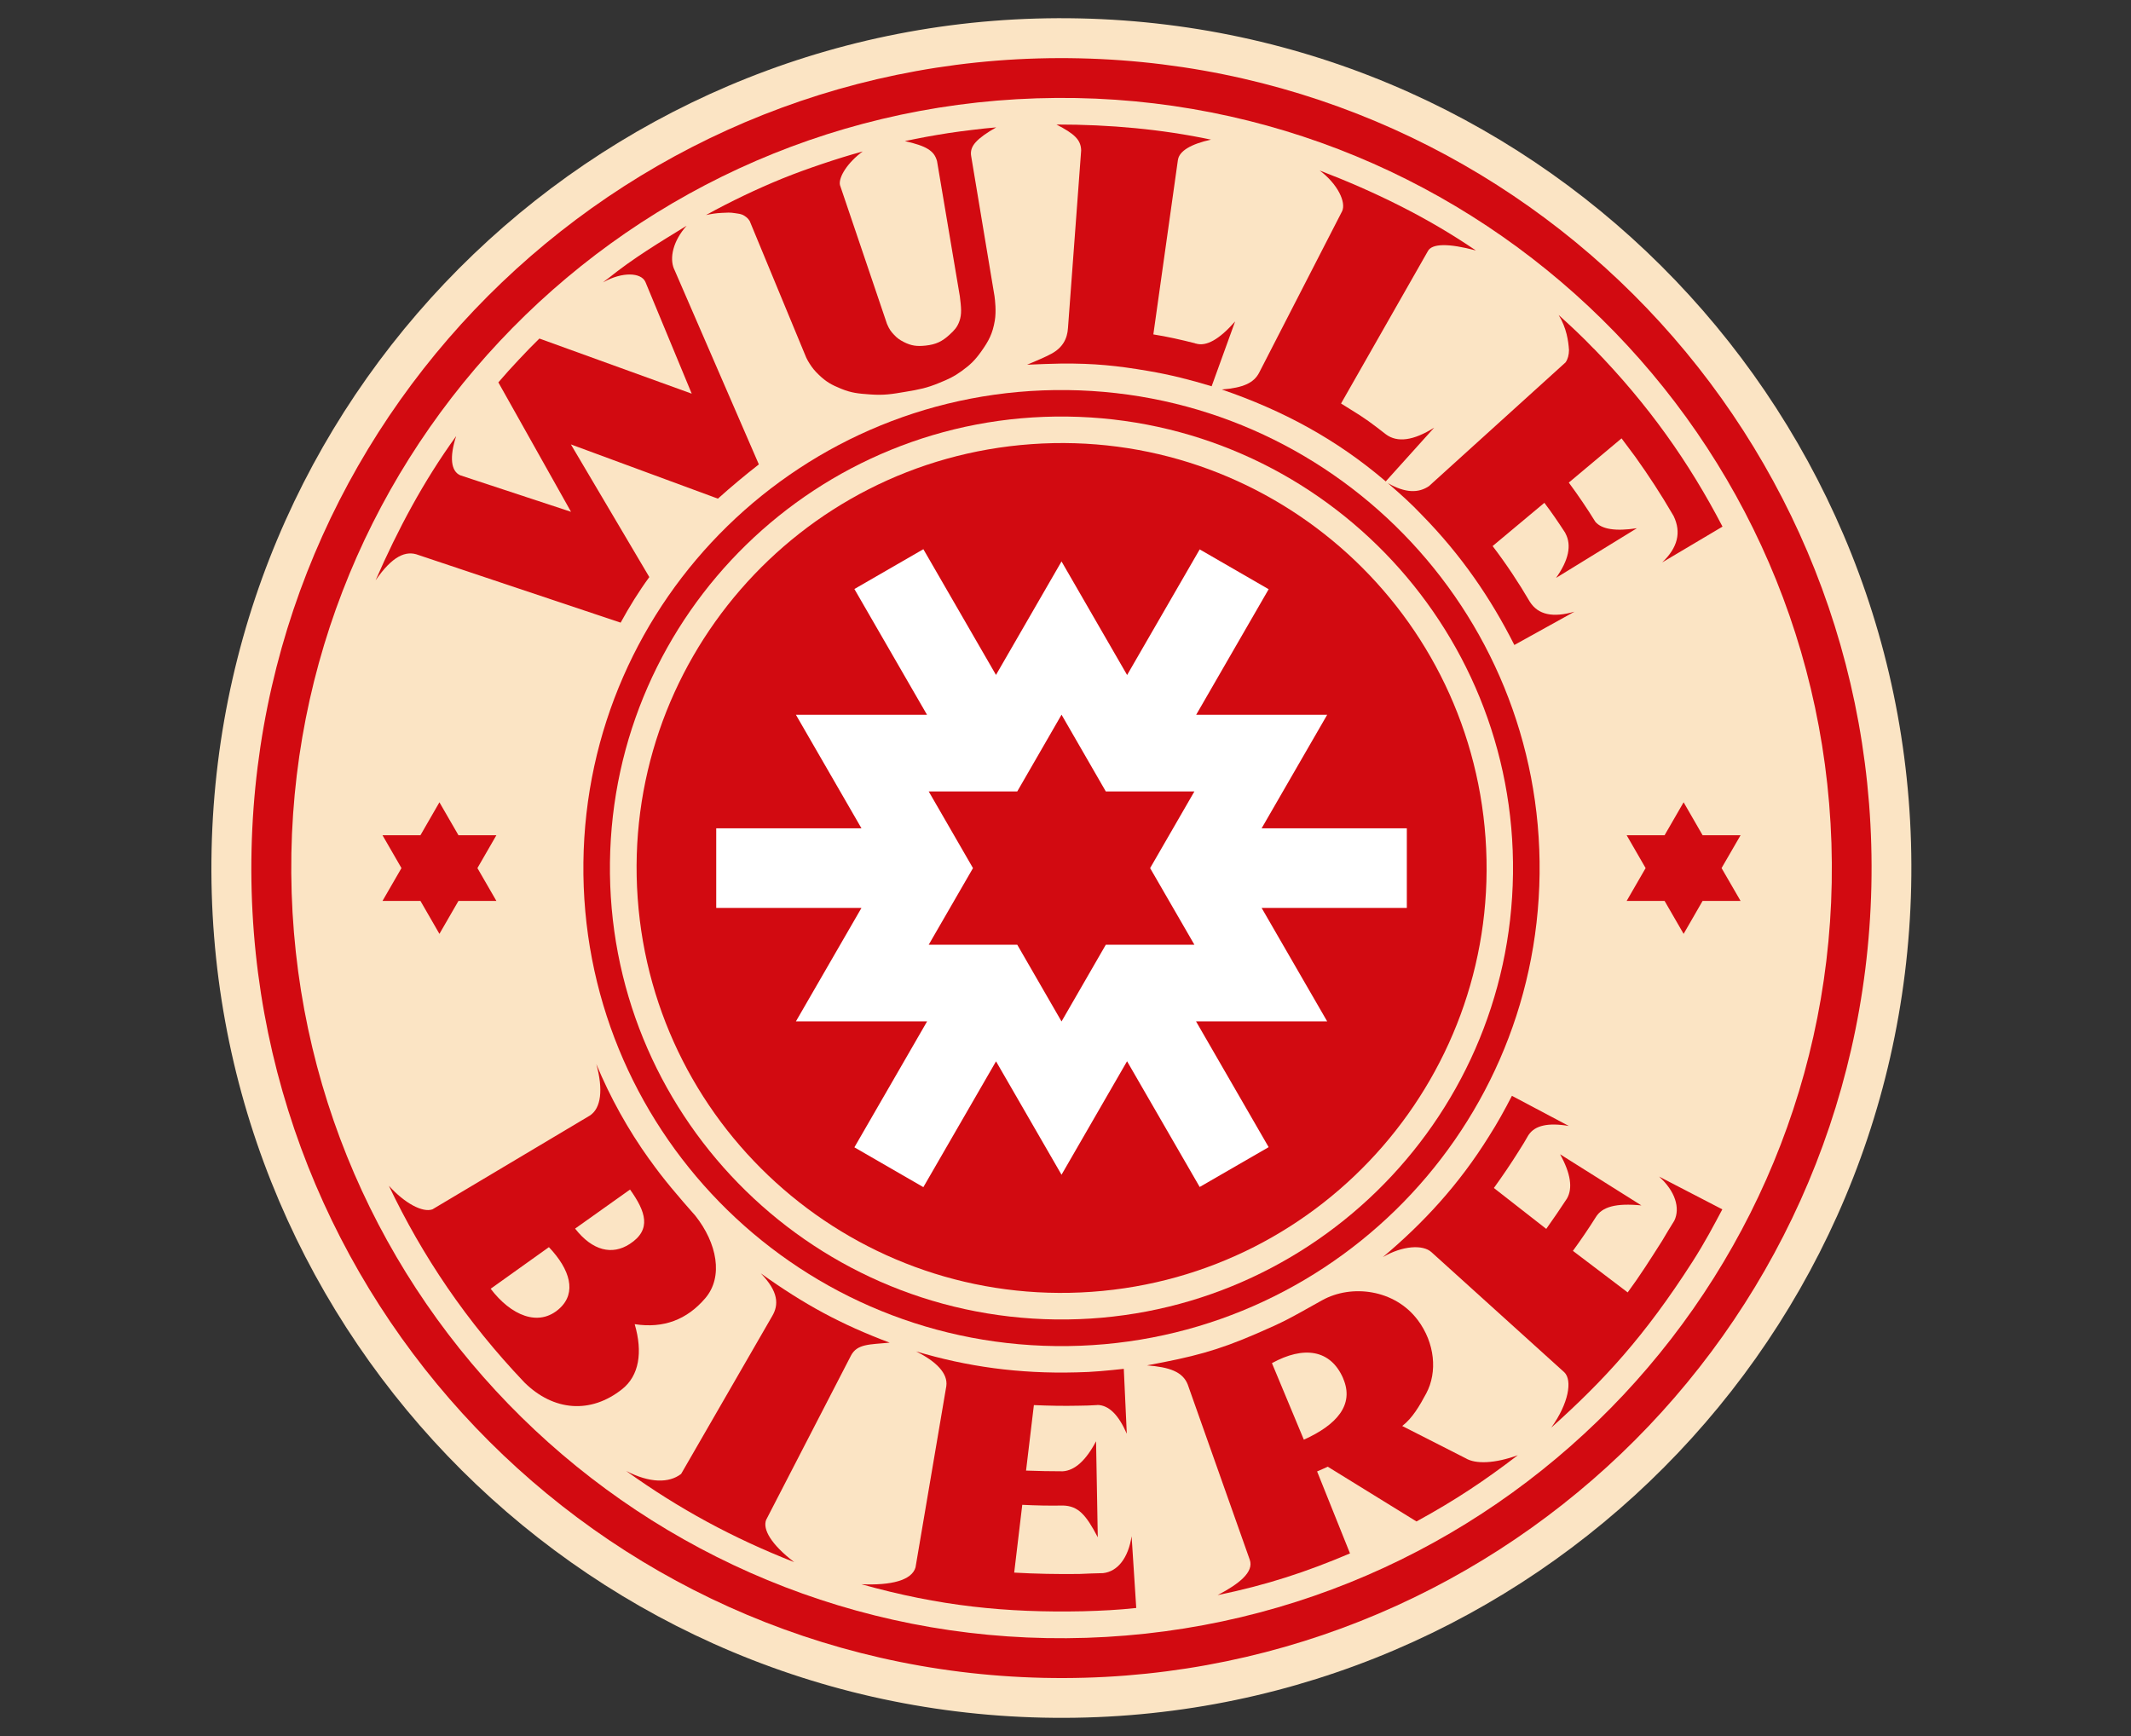
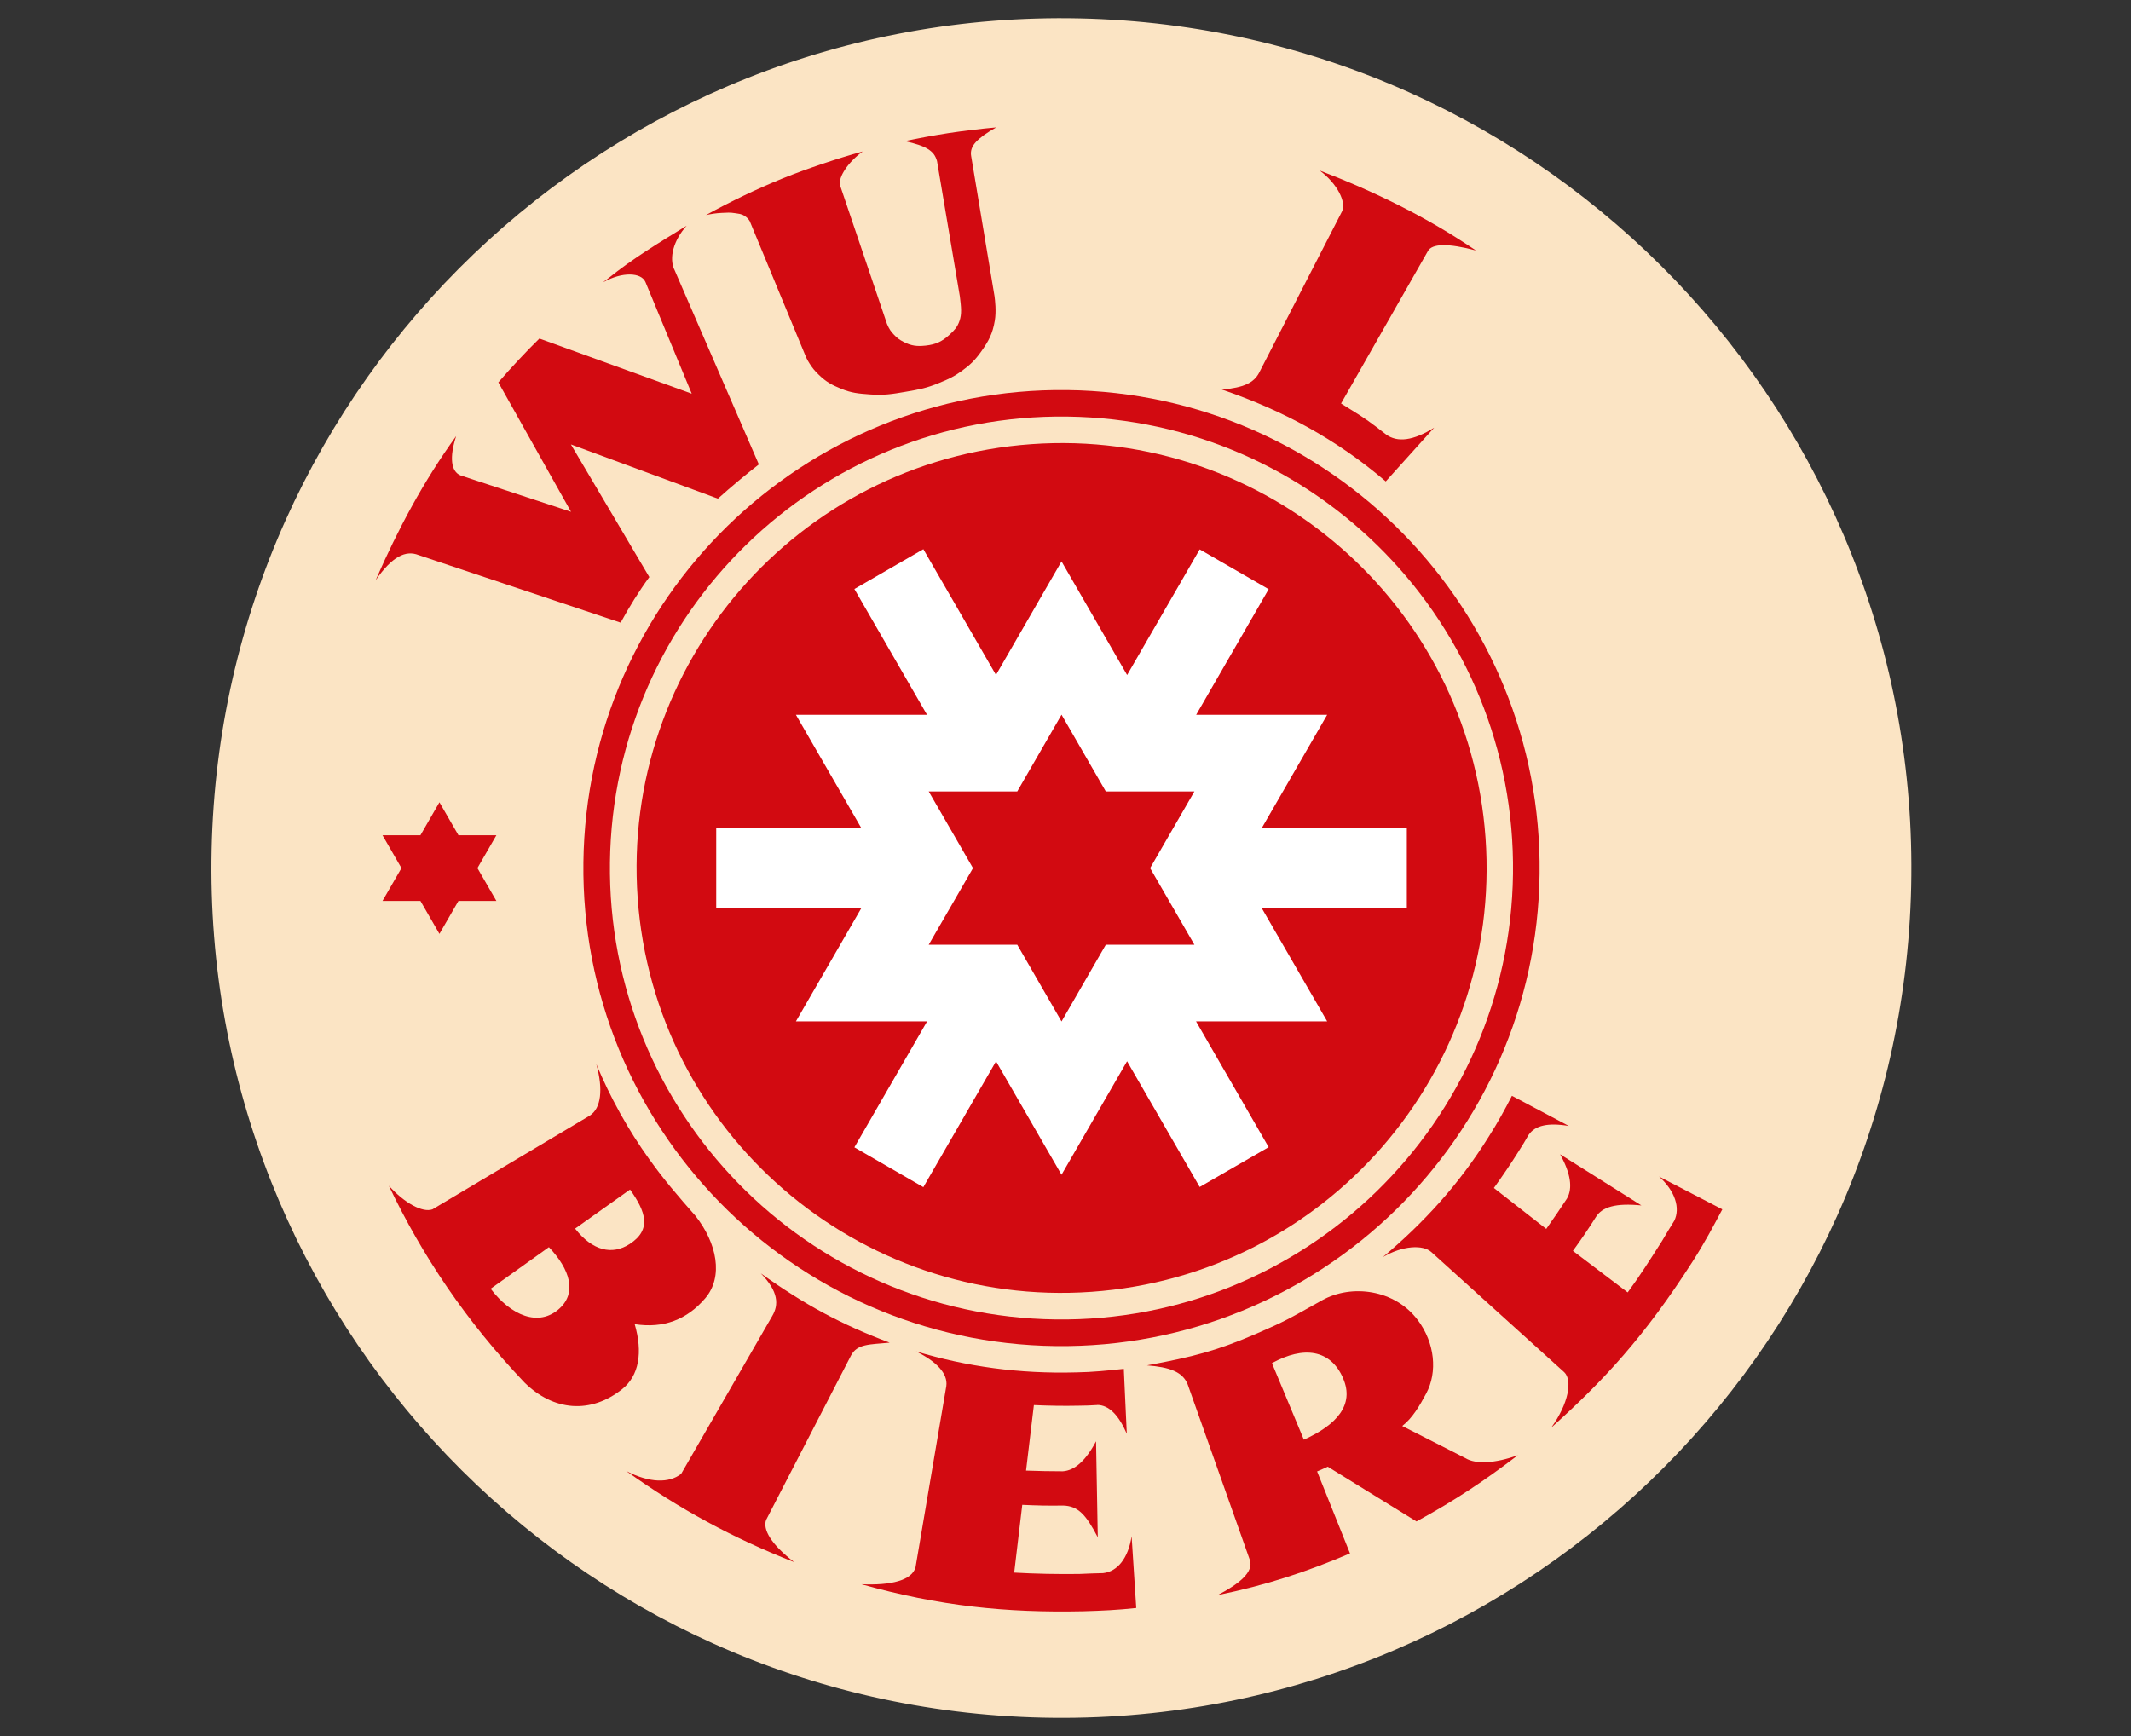
<svg xmlns="http://www.w3.org/2000/svg" fill="none" viewBox="0 0 135 110" height="110" width="135">
  <rect x="0" y="0" width="135" height="110" fill="#333333" stroke="none" />
  <path fill="#FBE4C4" d="M121.074 56.166C121.718 26.434 98.137 1.809 68.404 1.166C38.672 0.522 14.048 24.103 13.405 53.835C12.761 83.567 36.342 108.192 66.074 108.835C95.806 109.479 120.43 85.898 121.074 56.166Z" />
-   <path fill="#D20A11" d="M118.552 56.169C119.195 27.832 96.745 4.339 68.409 3.696C40.072 3.053 16.579 25.503 15.936 53.84C15.293 82.177 37.743 105.67 66.08 106.313C94.416 106.956 117.909 84.506 118.552 56.169Z" />
  <path fill="#FBE4C4" d="M68.825 103.777C95.762 102.907 116.893 80.365 116.023 53.428C115.153 26.491 92.611 5.36 65.674 6.23C38.738 7.1 17.607 29.642 18.477 56.579C19.347 83.516 41.889 104.647 68.825 103.777Z" />
  <path fill="#D20A11" d="M97.534 55.363C97.732 38.636 84.333 24.915 67.606 24.716C50.879 24.518 37.158 37.917 36.959 54.644C36.761 71.371 50.16 85.093 66.887 85.291C83.614 85.49 97.335 72.091 97.534 55.363Z" />
  <path fill="#FBE4C4" d="M95.849 55.364C96.051 39.566 83.407 26.596 67.61 26.395C51.812 26.194 38.842 38.837 38.641 54.635C38.44 70.433 51.083 83.402 66.881 83.604C82.678 83.805 95.648 71.162 95.849 55.364Z" />
  <path fill="#D20A11" d="M69.164 81.853C83.996 80.798 95.164 67.919 94.109 53.087C93.053 38.255 80.174 27.087 65.342 28.142C50.51 29.197 39.342 42.077 40.397 56.908C41.453 71.74 54.332 82.909 69.164 81.853Z" />
  <path fill="#D20A11" d="M90.45 15.924C90.705 15.416 91.768 15.41 93.498 15.87C90.385 13.748 87.067 12.133 83.603 10.804C84.737 11.653 85.292 12.816 85.024 13.383L79.759 23.632C79.43 24.243 78.803 24.57 77.402 24.68C81.276 26.009 84.659 27.829 87.788 30.503L90.854 27.099C89.551 27.921 88.518 28.06 87.797 27.52C86.891 26.817 86.523 26.532 85.535 25.929L84.956 25.567L90.45 15.924Z" />
-   <path fill="#D20A11" d="M100.954 22.083C100.304 21.392 99.413 20.567 98.74 19.958C99.244 20.771 99.36 21.623 99.396 22.181C99.393 22.49 99.324 22.757 99.179 22.962L90.586 30.747L90.545 30.789C89.877 31.255 89.028 31.249 87.921 30.613C88.799 31.376 89.372 31.887 90.085 32.638C92.569 35.169 94.448 37.918 95.935 40.868L99.743 38.758C98.375 39.153 97.448 38.954 96.923 38.141C96.217 36.933 95.43 35.745 94.558 34.6L97.837 31.86C98.282 32.445 98.707 33.068 99.114 33.694C99.134 33.715 99.155 33.757 99.173 33.798C99.574 34.546 99.378 35.493 98.576 36.618L103.699 33.469C102.355 33.677 101.467 33.54 101.064 33.059C100.538 32.204 99.971 31.373 99.384 30.578L102.726 27.776C103.011 28.171 103.313 28.548 103.598 28.945C104.447 30.133 105.237 31.341 105.961 32.59C105.982 32.632 106.003 32.653 106.023 32.694C106.525 33.733 106.285 34.701 105.302 35.636L109.122 33.368C106.991 29.272 104.421 25.639 100.96 22.08L100.954 22.083Z" />
-   <path fill="#D20A11" d="M74.624 10.131C74.704 9.573 75.44 9.127 76.719 8.848C73.594 8.189 70.311 7.887 66.927 7.89C68.067 8.48 68.477 8.854 68.492 9.534L67.658 20.774C67.616 21.484 67.304 22.039 66.604 22.416C66.274 22.603 65.52 22.92 65.066 23.11C65.562 23.086 66.752 23.039 67.248 23.036C69.332 23.021 70.774 23.169 72.736 23.505C74.143 23.742 75.434 24.072 76.758 24.475L78.245 20.368C77.242 21.51 76.419 21.97 75.757 21.768C75.737 21.768 75.716 21.768 75.695 21.748C74.826 21.528 73.938 21.326 73.068 21.19V21.169L74.621 10.136L74.624 10.131Z" />
  <path fill="#D20A11" d="M57.319 8.938C57.66 9.018 57.948 9.092 58.189 9.175C58.429 9.256 58.625 9.342 58.782 9.44C58.94 9.538 59.062 9.644 59.157 9.769C59.248 9.894 59.314 10.039 59.361 10.205L60.807 18.777C60.89 19.466 60.943 19.893 60.777 20.356C60.638 20.742 60.459 20.926 60.16 21.202C59.682 21.642 59.29 21.826 58.646 21.897C58.097 21.956 57.741 21.918 57.251 21.668C56.981 21.532 56.806 21.398 56.631 21.205C56.453 21.015 56.34 20.876 56.191 20.523L53.211 11.722C53.185 11.594 53.205 11.443 53.262 11.274C53.318 11.105 53.413 10.921 53.541 10.728C53.668 10.538 53.829 10.339 54.016 10.149C54.203 9.956 54.416 9.769 54.654 9.597C53.784 9.834 52.923 10.104 52.078 10.389C51.232 10.674 50.398 10.974 49.572 11.309C48.747 11.645 47.934 12.004 47.13 12.39C46.325 12.776 45.515 13.188 44.728 13.625C45.079 13.553 45.34 13.506 45.735 13.488C46.055 13.473 46.242 13.453 46.56 13.506C46.803 13.547 46.961 13.544 47.165 13.678C47.317 13.776 47.397 13.853 47.495 14.008L51.074 22.657C51.148 22.808 51.193 22.891 51.282 23.03C51.475 23.333 51.609 23.491 51.864 23.74C52.333 24.194 52.677 24.384 53.28 24.63C53.956 24.906 54.39 24.939 55.12 24.992C56.001 25.058 56.509 24.972 57.379 24.823C58.224 24.681 58.714 24.589 59.507 24.259C60.086 24.022 60.418 23.876 60.925 23.508C61.475 23.108 61.763 22.829 62.157 22.277C62.641 21.597 62.881 21.143 63.021 20.318C63.122 19.721 63.036 19.015 63.003 18.768L61.525 9.897C61.495 9.736 61.504 9.585 61.552 9.437C61.599 9.288 61.688 9.146 61.819 9.003C61.95 8.858 62.122 8.712 62.335 8.558C62.549 8.404 62.807 8.243 63.11 8.071C62.614 8.113 62.113 8.166 61.611 8.229C61.109 8.291 60.596 8.353 60.103 8.43C59.611 8.508 59.145 8.585 58.676 8.671C58.207 8.754 57.747 8.858 57.316 8.941L57.319 8.938Z" />
  <path fill="#D20A11" d="M42.702 17.046C42.399 16.334 42.642 15.262 43.497 14.304C41.817 15.337 40.105 16.364 38.529 17.64C38.407 17.723 38.303 17.809 38.202 17.892C39.431 17.198 40.618 17.266 40.885 17.86L43.821 24.944L34.171 21.451C33.649 21.967 33.358 22.264 32.856 22.801C32.343 23.348 32.061 23.662 31.571 24.229L36.175 32.43L29.17 30.121C28.568 29.868 28.461 28.978 28.897 27.634C26.808 30.527 25.211 33.537 23.795 36.769C24.846 35.25 25.703 34.849 26.514 35.169L39.318 39.453C39.864 38.455 40.464 37.482 41.135 36.565L36.166 28.159L45.48 31.596C46.332 30.83 47.213 30.097 48.074 29.426L42.708 17.052L42.702 17.046Z" />
  <path fill="#D20A11" d="M89.809 83.635C88.363 81.706 85.63 81.344 83.751 82.392C81.549 83.623 81.433 83.706 79.637 84.487C77.094 85.591 75.574 85.974 72.662 86.514C74.087 86.624 74.921 86.918 75.241 87.719L79.174 98.832C79.447 99.612 78.489 100.363 77.141 101.07C80.26 100.429 82.78 99.595 85.523 98.428L83.439 93.234C83.668 93.142 83.902 93.029 84.113 92.934L89.735 96.404C92.246 95.03 94.083 93.792 96.155 92.207C94.691 92.738 93.475 92.78 92.845 92.397L88.832 90.355C89.479 89.859 89.936 89.07 90.355 88.286C91.073 86.939 90.907 85.096 89.812 83.635H89.809ZM85.09 87.345C85.814 89.019 84.668 90.293 82.599 91.222L80.578 86.372C82.573 85.277 84.288 85.484 85.093 87.342L85.09 87.345Z" />
  <path fill="#D20A11" d="M41.149 73.479C39.778 71.567 38.659 69.54 37.778 67.427C38.223 69.044 38.08 70.223 37.365 70.686L27.395 76.628C26.775 76.85 25.638 76.245 24.635 75.132C26.757 79.59 29.544 83.731 33.221 87.595C35.065 89.417 37.424 89.607 39.419 88.016C40.484 87.165 40.731 85.692 40.208 83.903C42.04 84.188 43.521 83.615 44.678 82.261C45.845 80.896 45.42 78.762 44.052 77.034C42.978 75.815 42.019 74.705 41.155 73.479H41.149ZM39.915 75.375C40.903 76.764 41.304 77.91 39.891 78.824C38.784 79.543 37.537 79.261 36.433 77.848L39.915 75.372V75.375ZM34.774 79.023C36.127 80.451 36.537 81.905 35.456 82.9C34.13 84.122 32.358 83.342 31.084 81.659L34.774 79.023Z" />
  <path fill="#D20A11" d="M43.145 93.395C42.385 93.98 41.168 93.98 39.669 93.205C43.026 95.615 46.439 97.461 50.316 98.984C48.849 97.856 48.306 96.903 48.535 96.304L53.907 85.898C54.299 85.141 55.088 85.197 56.362 85.075C53.287 83.921 50.965 82.665 48.196 80.683C49.333 81.849 49.336 82.68 48.923 83.384L43.148 93.395H43.145Z" />
  <path fill="#D20A11" d="M69.516 89.022C70.237 89.031 70.854 89.631 71.383 90.845L71.193 86.734C70.231 86.838 69.18 86.945 68.198 86.957C64.547 87.058 61.235 86.589 58.029 85.627C59.317 86.265 60.062 87.028 59.95 87.826L57.999 99.313C57.768 100.132 56.459 100.467 54.568 100.381C59.507 101.767 63.731 102.198 68.622 102.094C69.78 102.061 70.825 102.014 71.982 101.886L71.688 97.342C71.478 98.713 70.804 99.583 69.878 99.678C69.388 99.684 68.892 99.711 68.376 99.731C66.99 99.749 65.592 99.722 64.25 99.645L64.761 95.35C65.622 95.392 66.468 95.413 67.343 95.395C68.302 95.422 68.794 95.968 69.545 97.407L69.436 91.323C68.791 92.546 68.082 93.178 67.328 93.225C66.562 93.225 65.803 93.21 65.001 93.181L65.497 89.031C66.444 89.073 67.373 89.091 68.314 89.07C68.717 89.064 69.124 89.058 69.516 89.028V89.022Z" />
  <path fill="#D20A11" d="M96.84 71.909C97.241 71.309 98.081 71.122 99.387 71.345L95.781 69.434C95.341 70.294 94.855 71.173 94.326 72.001C92.418 75.07 90.168 77.498 87.606 79.653C88.844 78.926 90.144 78.846 90.684 79.341L99.102 86.954C99.621 87.462 99.378 88.925 98.271 90.46C101.622 87.459 104.195 84.66 107.208 79.964C108.018 78.703 108.579 77.623 109.11 76.628L105.103 74.551C106.136 75.48 106.451 76.554 106.068 77.347C105.804 77.759 105.555 78.189 105.29 78.632C104.545 79.801 103.913 80.807 103.115 81.891L99.645 79.258C100.153 78.561 100.63 77.863 101.096 77.121C101.491 76.468 102.37 76.219 103.984 76.379L98.832 73.138C99.503 74.346 99.645 75.287 99.268 75.943C98.85 76.584 98.419 77.21 97.956 77.866L94.638 75.275C95.193 74.506 95.715 73.737 96.214 72.939C96.431 72.598 96.647 72.253 96.834 71.912L96.84 71.909Z" />
  <path fill="white" d="M58.495 34.799L63.096 42.765L67.248 35.574L71.403 42.771L76.001 34.811L80.37 37.334L75.778 45.291H84.077L79.925 52.483H89.123V57.529H79.925L84.077 64.717H75.769L80.37 72.687L76.001 75.21L71.4 67.243L67.248 74.435L63.099 67.249L58.495 75.221L54.126 72.698L58.733 64.717H50.422L54.574 57.529H45.373V52.483H54.574L50.422 45.291H58.727L54.126 37.322L58.495 34.799Z" />
  <path fill="#D20A11" d="M67.249 45.285L70.053 50.147H75.666L72.861 55.006L75.666 59.861H70.053L67.249 64.723L64.444 59.861H58.834L61.639 55.006L58.834 50.147H64.444L67.249 45.285Z" />
  <path fill="#D20A11" d="M27.838 50.835L29.043 52.922H31.447L30.245 55.005L31.447 57.086H29.043L27.838 59.172L26.636 57.086H24.231L25.433 55.005L24.231 52.922H26.636L27.838 50.835Z" />
-   <path fill="#D20A11" d="M106.658 50.835L105.453 52.922H103.049L104.251 55.005L103.049 57.086H105.453L106.658 59.172L107.86 57.086H110.267L109.062 55.005L110.267 52.922H107.86L106.658 50.835Z" />
</svg>